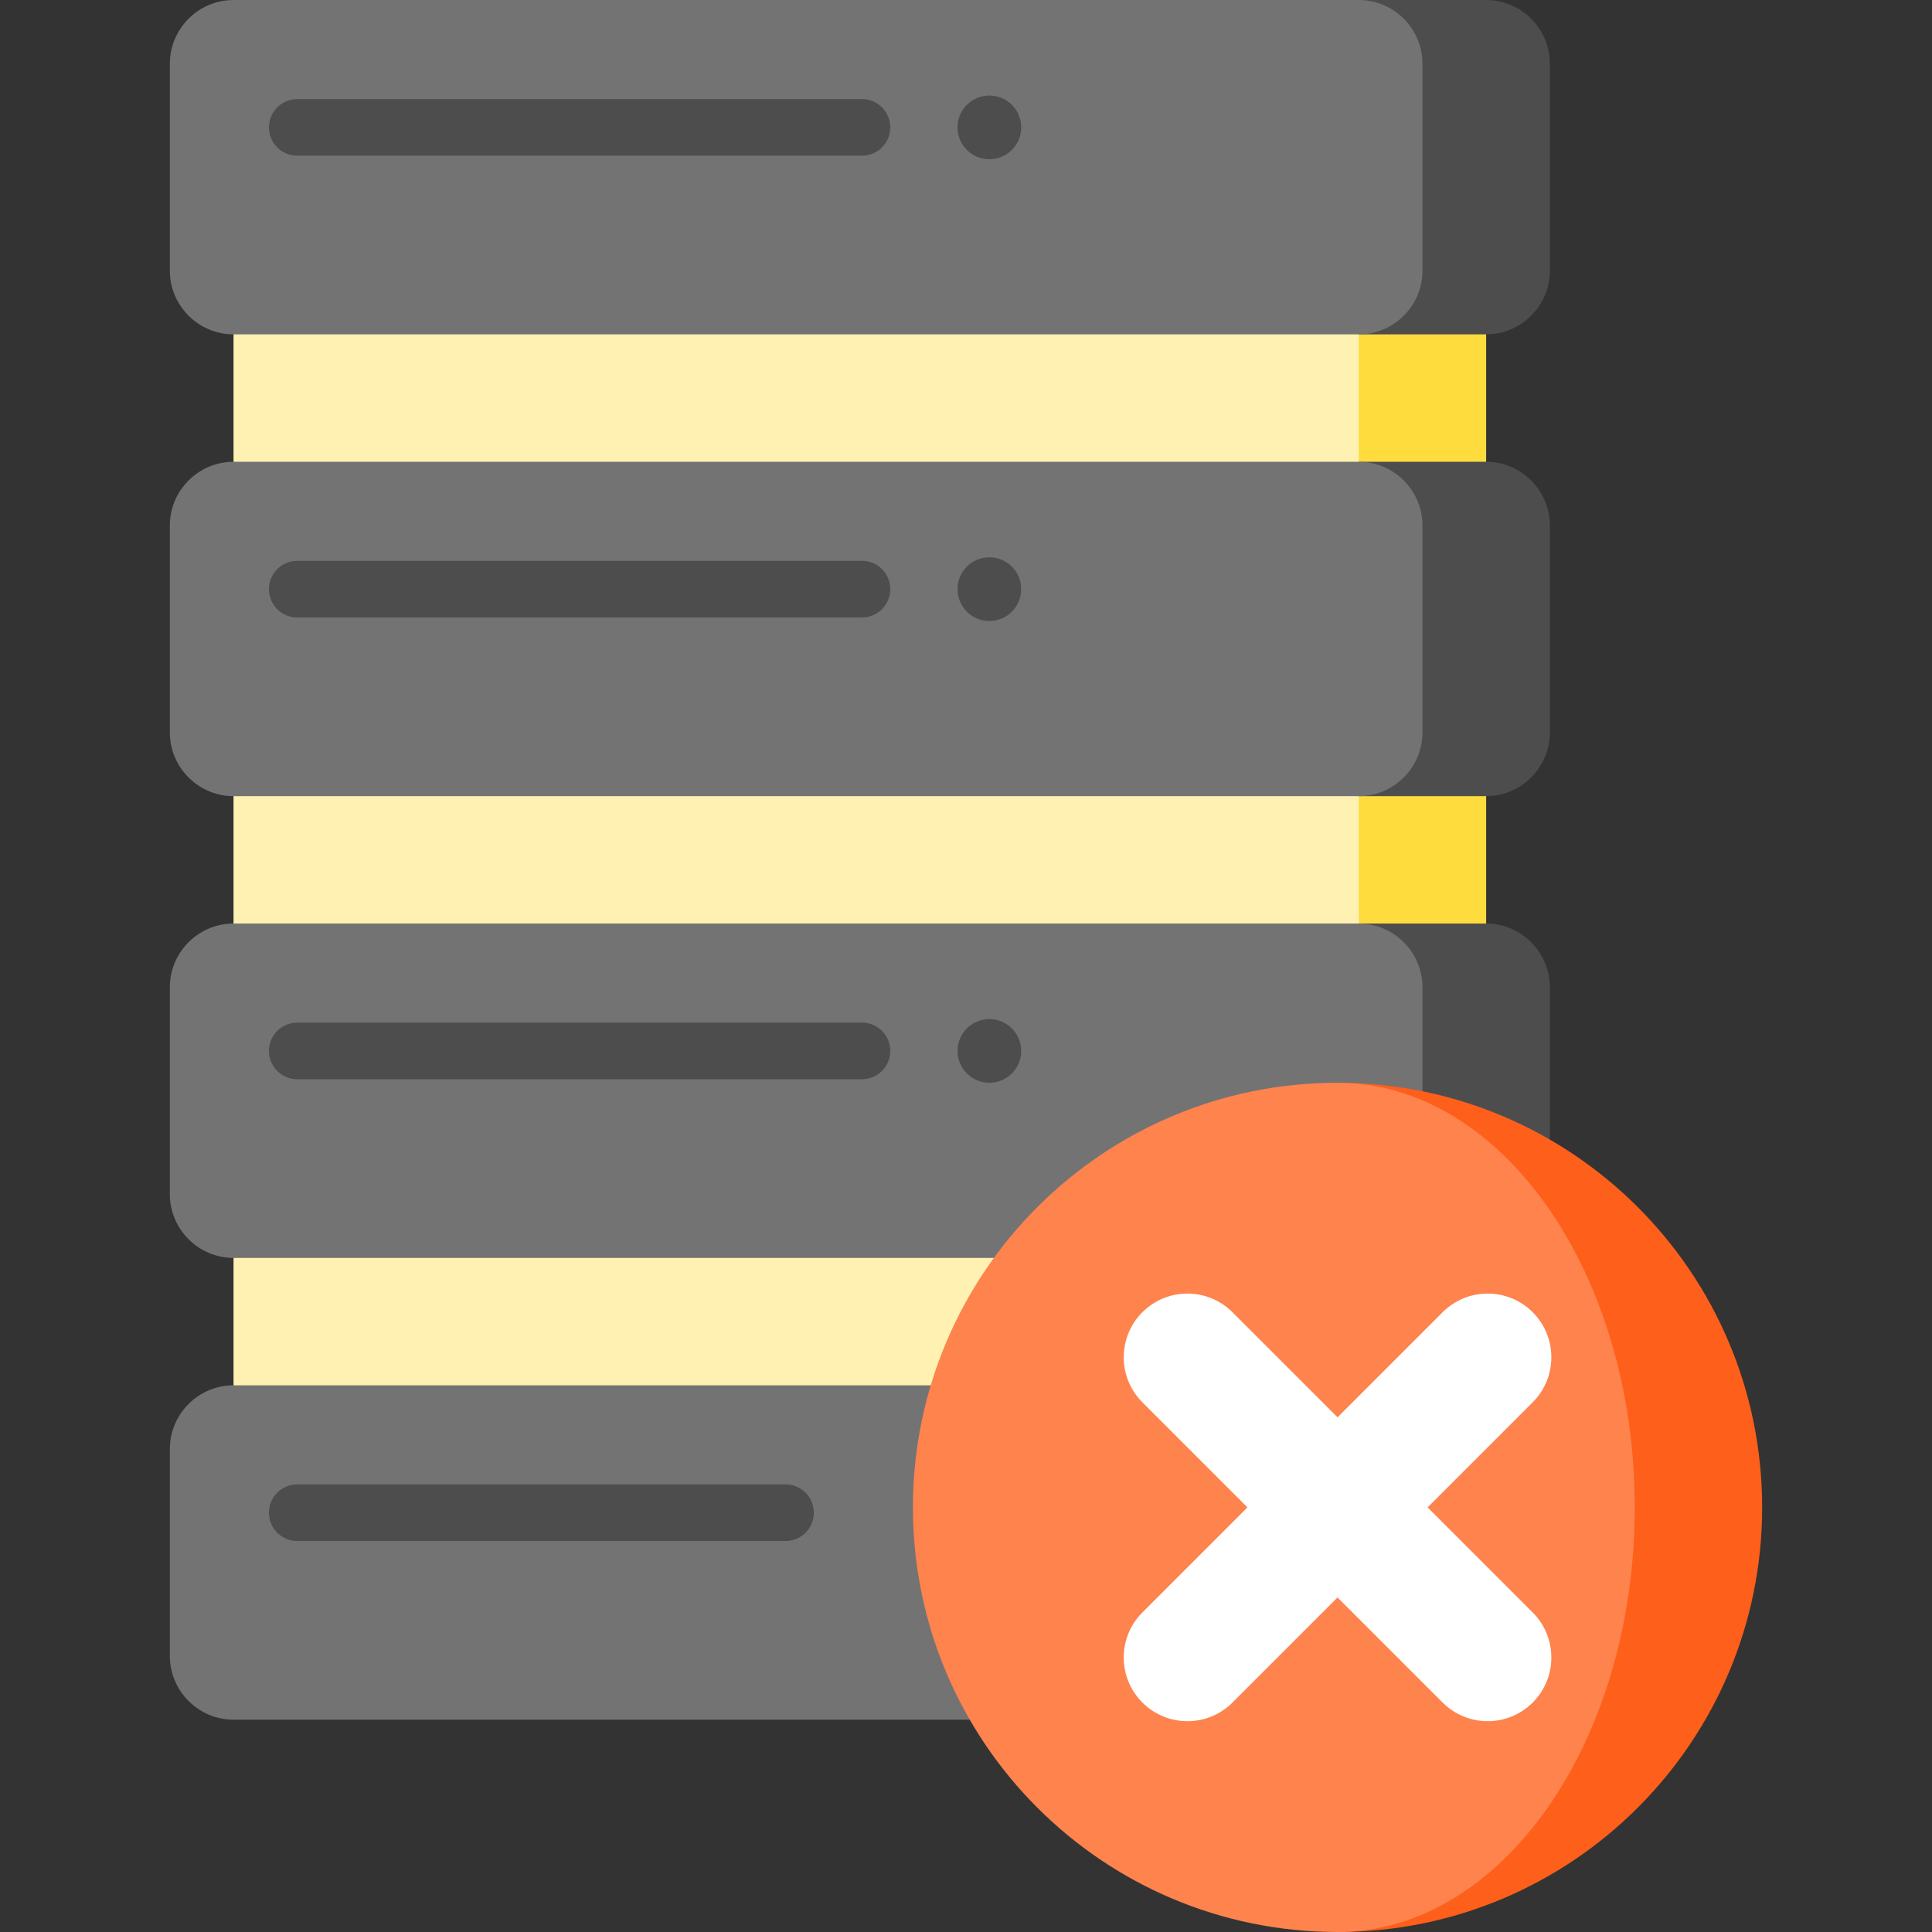
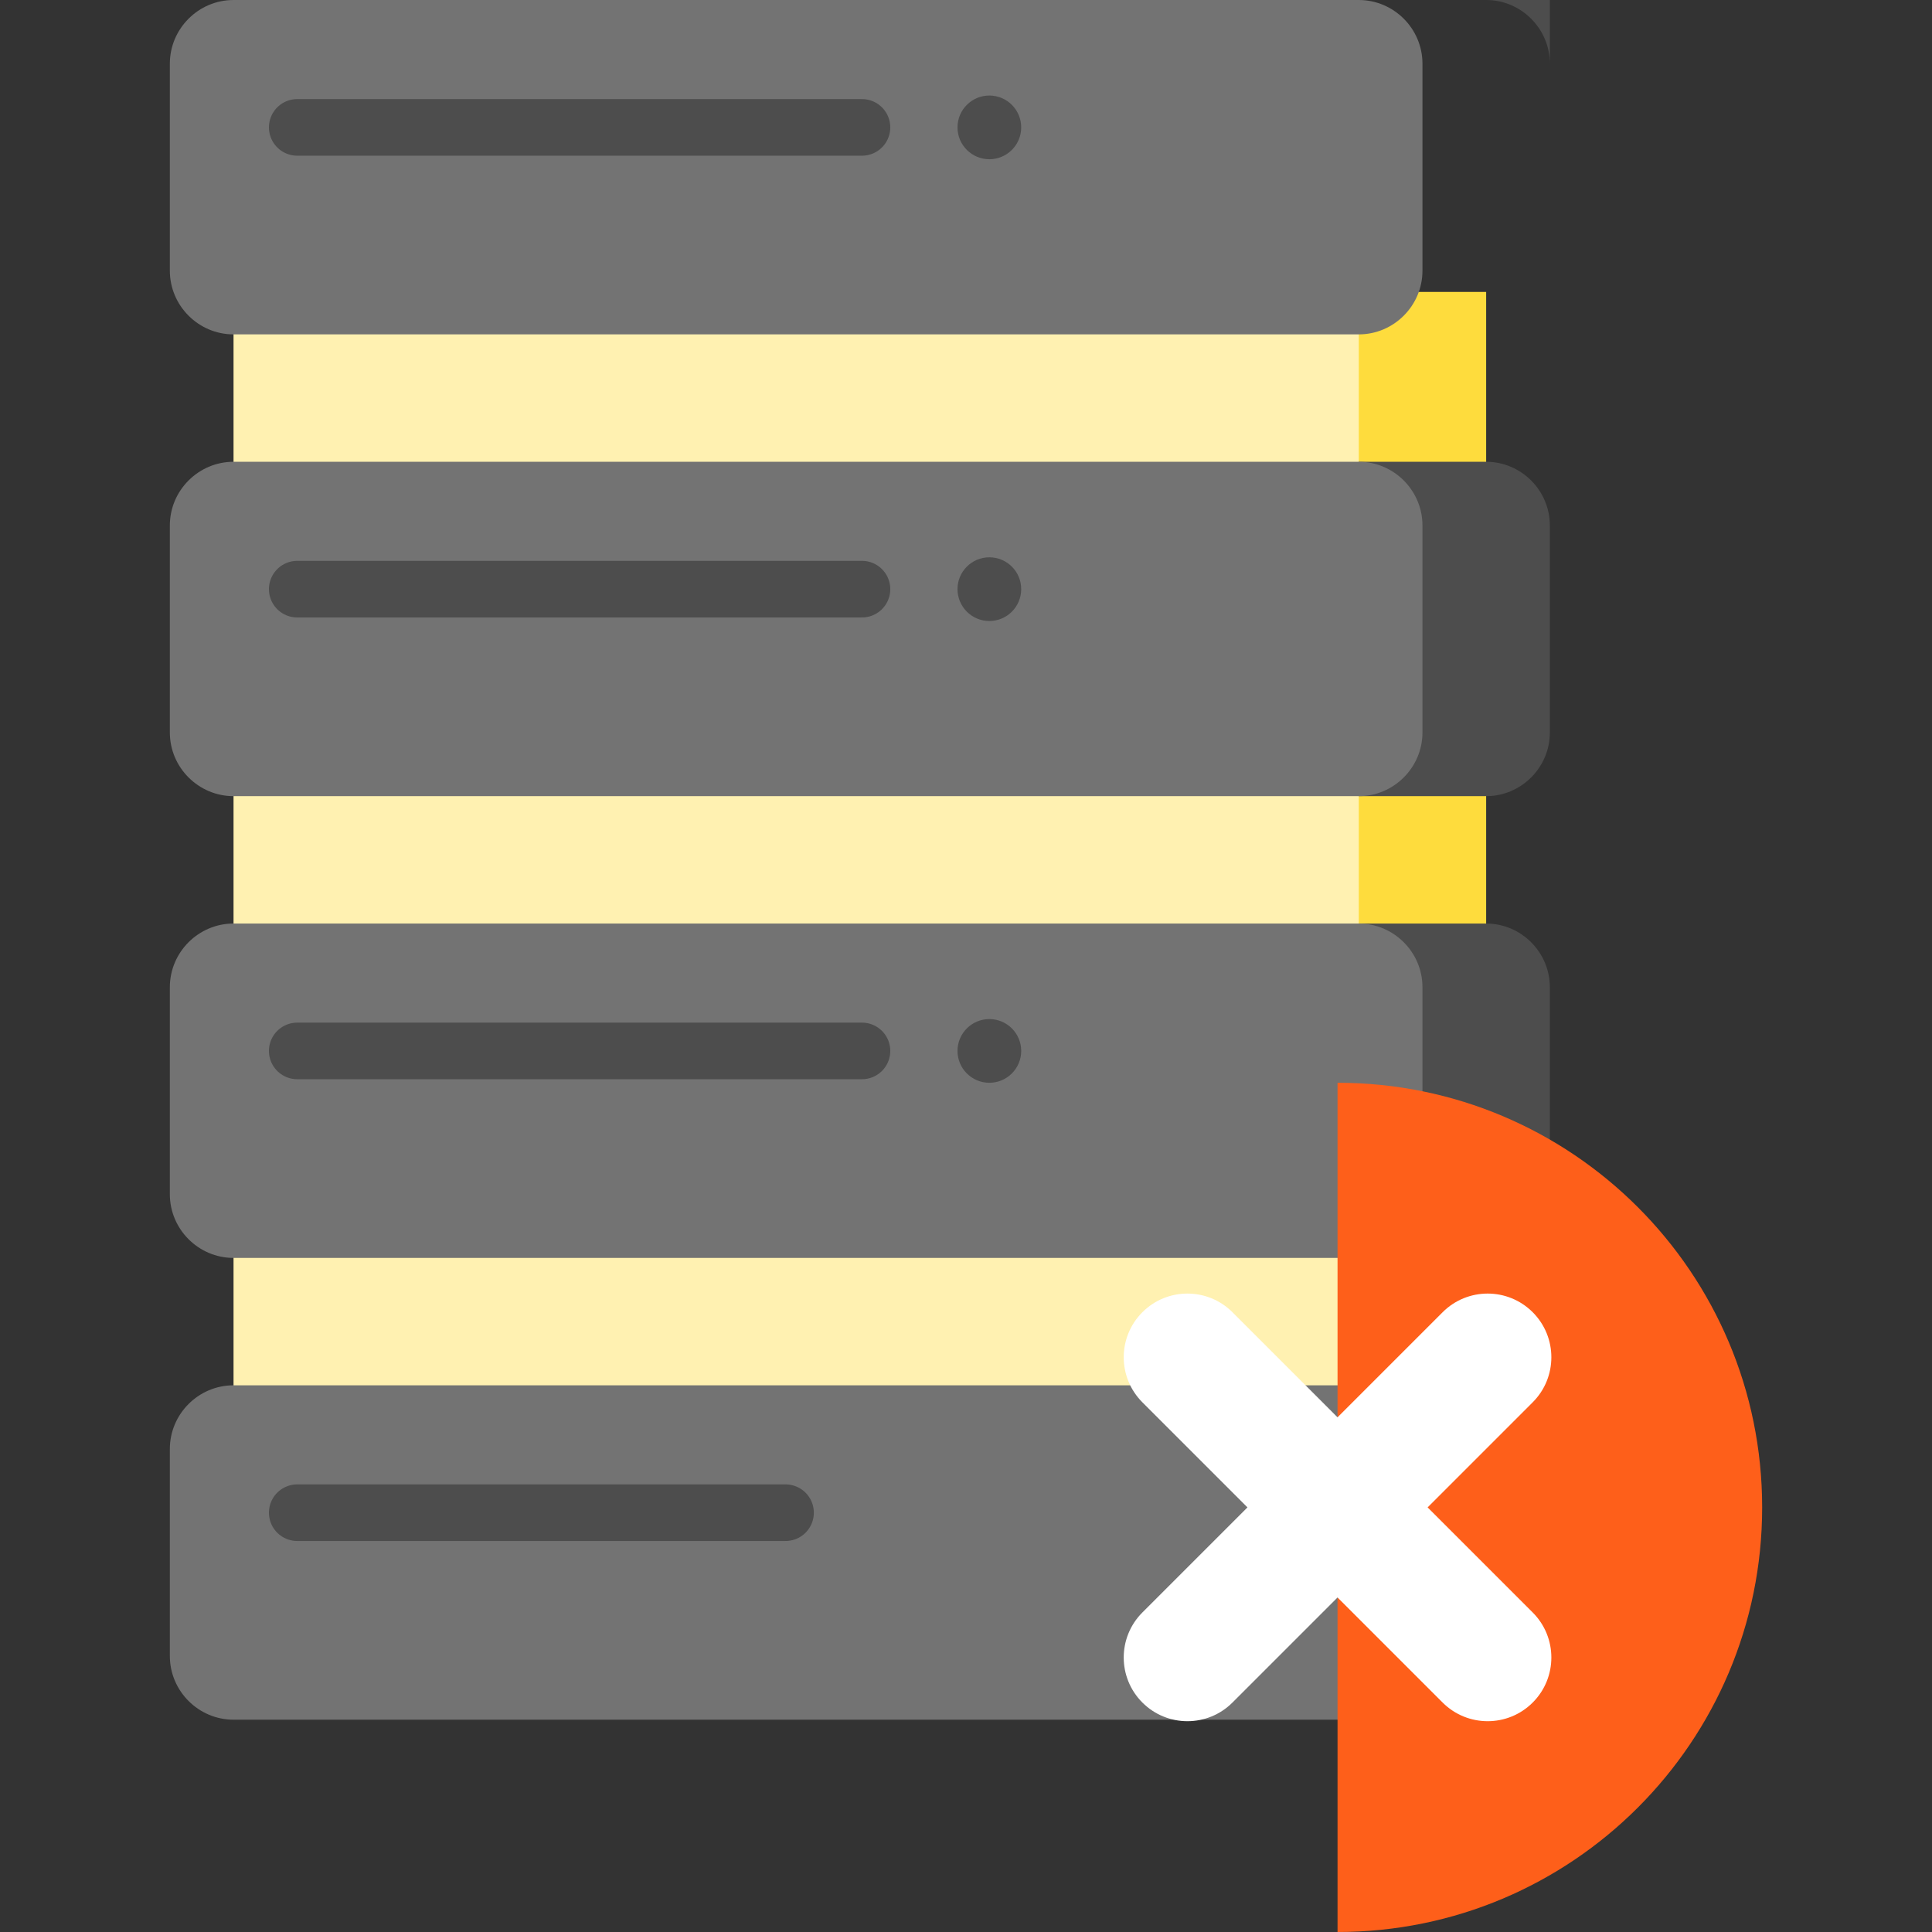
<svg xmlns="http://www.w3.org/2000/svg" version="1.1" id="Layer_1" viewBox="0 0 512 512" xml:space="preserve">
  <rect x="0" y="0" width="512" height="512" fill="#333333" stroke="none" />
  <rect x="337.582" y="77.363" style="fill:#FEDC3D;" width="56.264" height="56.264" />
  <rect x="61.89" y="77.363" style="fill:#FFF1B1;" width="298.198" height="56.264" />
-   <path style="fill:#4D4D4D;" d="M393.846,0h-33.758v88.615h33.758c9.284,0,16.879-7.596,16.879-16.879V16.879  C410.725,7.596,403.13,0,393.846,0z" />
+   <path style="fill:#4D4D4D;" d="M393.846,0h-33.758h33.758c9.284,0,16.879-7.596,16.879-16.879V16.879  C410.725,7.596,403.13,0,393.846,0z" />
  <path style="fill:#737373;" d="M376.967,16.879v54.857c0,9.284-7.596,16.879-16.879,16.879H61.89  c-9.284,0-16.879-7.596-16.879-16.879V16.879C45.011,7.596,52.607,0,61.89,0h298.198C369.371,0,376.967,7.596,376.967,16.879z" />
  <line style="fill:none;stroke:#4D4D4D;stroke-width:15;stroke-linecap:round;stroke-linejoin:round;stroke-miterlimit:10;" x1="78.769" y1="33.758" x2="228.431" y2="33.758" />
  <circle style="fill:#4D4D4D;" cx="262.189" cy="33.758" r="8.44" />
  <rect x="337.582" y="199.736" style="fill:#FEDC3D;" width="56.264" height="56.264" />
  <rect x="61.89" y="199.736" style="fill:#FFF1B1;" width="298.198" height="56.264" />
  <path style="fill:#4D4D4D;" d="M393.846,122.374h-33.758v88.615h33.758c9.284,0,16.879-7.596,16.879-16.879v-54.857  C410.725,129.969,403.13,122.374,393.846,122.374z" />
  <path style="fill:#737373;" d="M376.967,139.253v54.857c0,9.284-7.596,16.879-16.879,16.879H61.89  c-9.284,0-16.879-7.596-16.879-16.879v-54.857c0-9.284,7.596-16.879,16.879-16.879h298.198  C369.371,122.374,376.967,129.969,376.967,139.253z" />
  <line style="fill:none;stroke:#4D4D4D;stroke-width:15;stroke-linecap:round;stroke-linejoin:round;stroke-miterlimit:10;" x1="78.769" y1="156.132" x2="228.431" y2="156.132" />
  <circle style="fill:#4D4D4D;" cx="262.189" cy="156.132" r="8.44" />
  <rect x="337.582" y="322.11" style="fill:#FEDC3D;" width="56.264" height="56.264" />
  <rect x="61.89" y="322.11" style="fill:#FFF1B1;" width="298.198" height="56.264" />
  <path style="fill:#4D4D4D;" d="M393.846,244.747h-33.758v88.615h33.758c9.284,0,16.879-7.596,16.879-16.879v-54.857  C410.725,252.343,403.13,244.747,393.846,244.747z" />
  <path style="fill:#737373;" d="M376.967,261.626v54.857c0,9.284-7.596,16.879-16.879,16.879H61.89  c-9.284,0-16.879-7.596-16.879-16.879v-54.857c0-9.284,7.596-16.879,16.879-16.879h298.198  C369.371,244.747,376.967,252.343,376.967,261.626z" />
  <line style="fill:none;stroke:#4D4D4D;stroke-width:15;stroke-linecap:round;stroke-linejoin:round;stroke-miterlimit:10;" x1="78.769" y1="278.505" x2="228.431" y2="278.505" />
  <g>
    <circle style="fill:#4D4D4D;" cx="262.189" cy="278.505" r="8.44" />
    <path style="fill:#4D4D4D;" d="M393.846,367.12h-33.758v88.615h33.758c9.284,0,16.879-7.596,16.879-16.879v-54.857   C410.725,374.715,403.13,367.12,393.846,367.12z" />
  </g>
  <path style="fill:#737373;" d="M376.967,383.999v54.857c0,9.284-7.596,16.879-16.879,16.879H61.89  c-9.284,0-16.879-7.596-16.879-16.879v-54.857c0-9.284,7.596-16.879,16.879-16.879h298.198  C369.371,367.12,376.967,374.715,376.967,383.999z" />
  <line style="fill:none;stroke:#4D4D4D;stroke-width:15;stroke-linecap:round;stroke-linejoin:round;stroke-miterlimit:10;" x1="78.769" y1="400.879" x2="208.176" y2="400.879" />
  <path style="fill:#FE5F1A;" d="M354.462,286.945V512c62.149,0,112.527-50.379,112.527-112.527S416.611,286.945,354.462,286.945z" />
-   <path style="fill:#FE834D;" d="M354.462,286.945c43.503,0,78.769,50.379,78.769,112.527S397.965,512,354.462,512  c-62.149,0-112.527-50.379-112.527-112.527S292.313,286.945,354.462,286.945z" />
  <path style="fill:#FFFFFF;" d="M406.181,427.322l-27.849-27.849l27.849-27.849c6.592-6.592,6.592-17.279,0-23.87  c-6.592-6.592-17.279-6.592-23.87,0l-27.849,27.849l-27.849-27.849c-6.592-6.592-17.279-6.592-23.87,0s-6.592,17.279,0,23.87  l27.849,27.849l-27.849,27.849c-6.592,6.592-6.592,17.279,0,23.87c6.592,6.592,17.279,6.592,23.87,0l27.849-27.849l27.849,27.849  c6.592,6.592,17.279,6.592,23.87,0C412.773,444.601,412.773,433.914,406.181,427.322z" />
</svg>